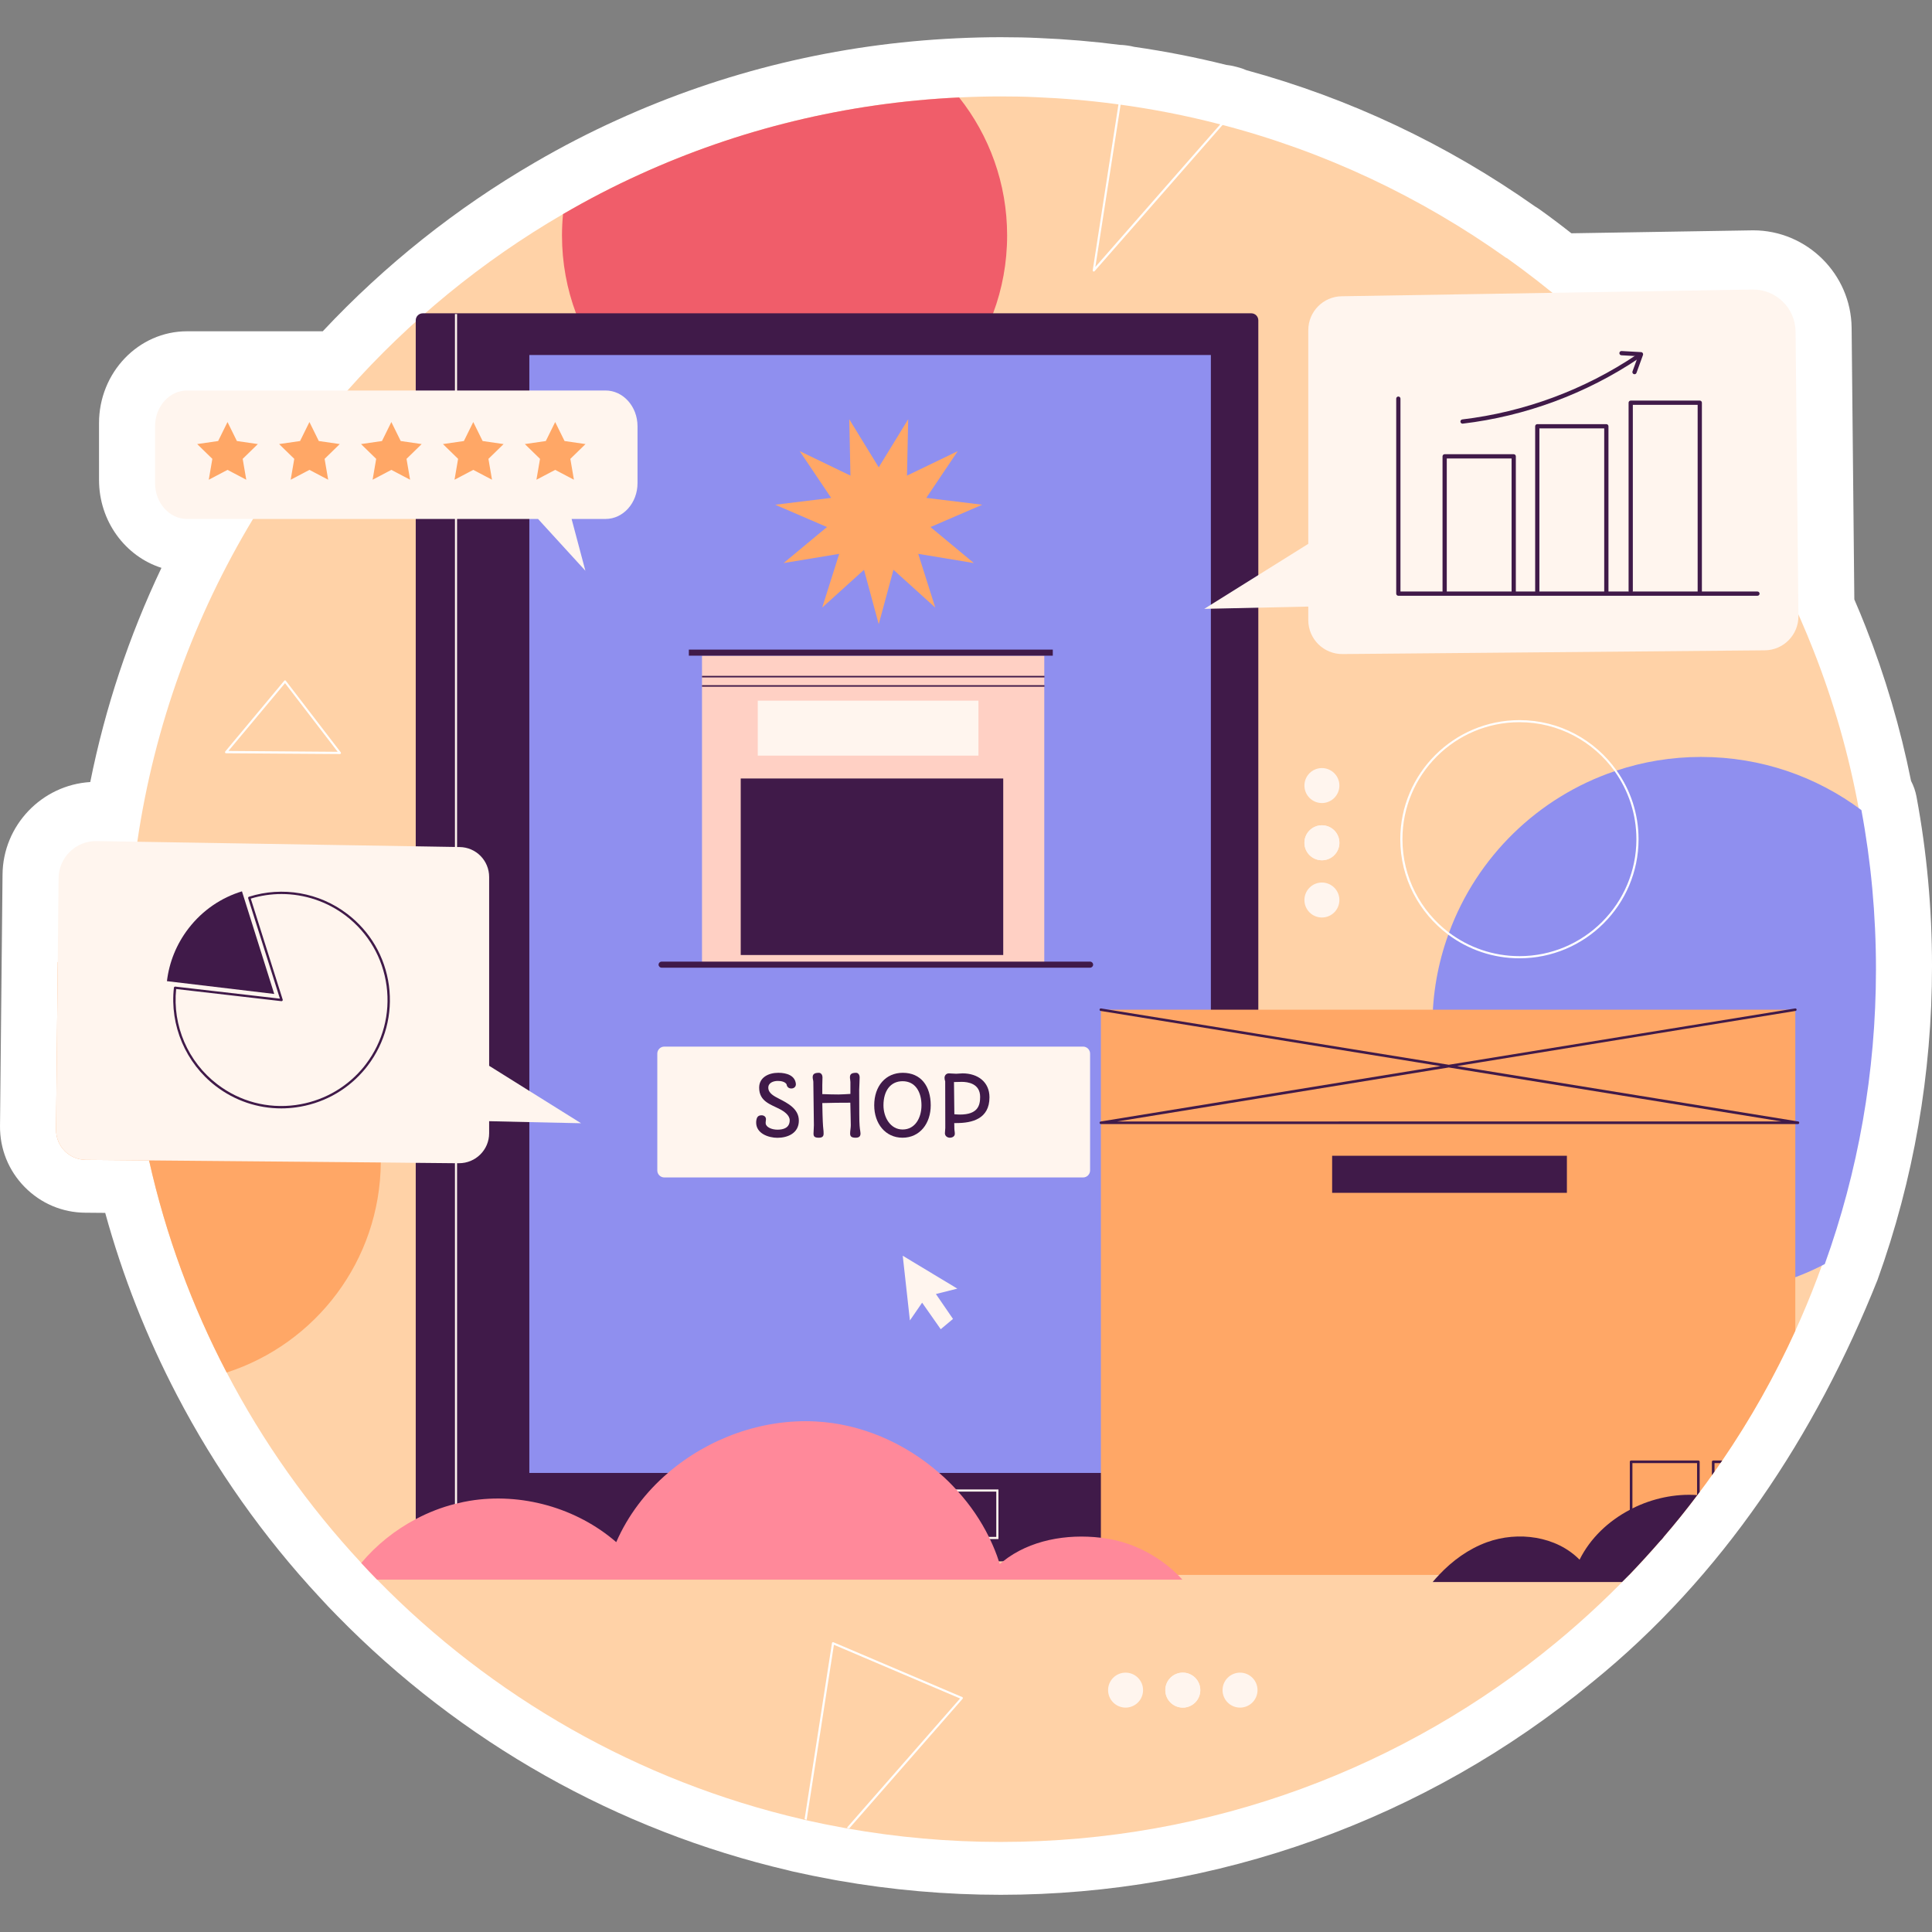
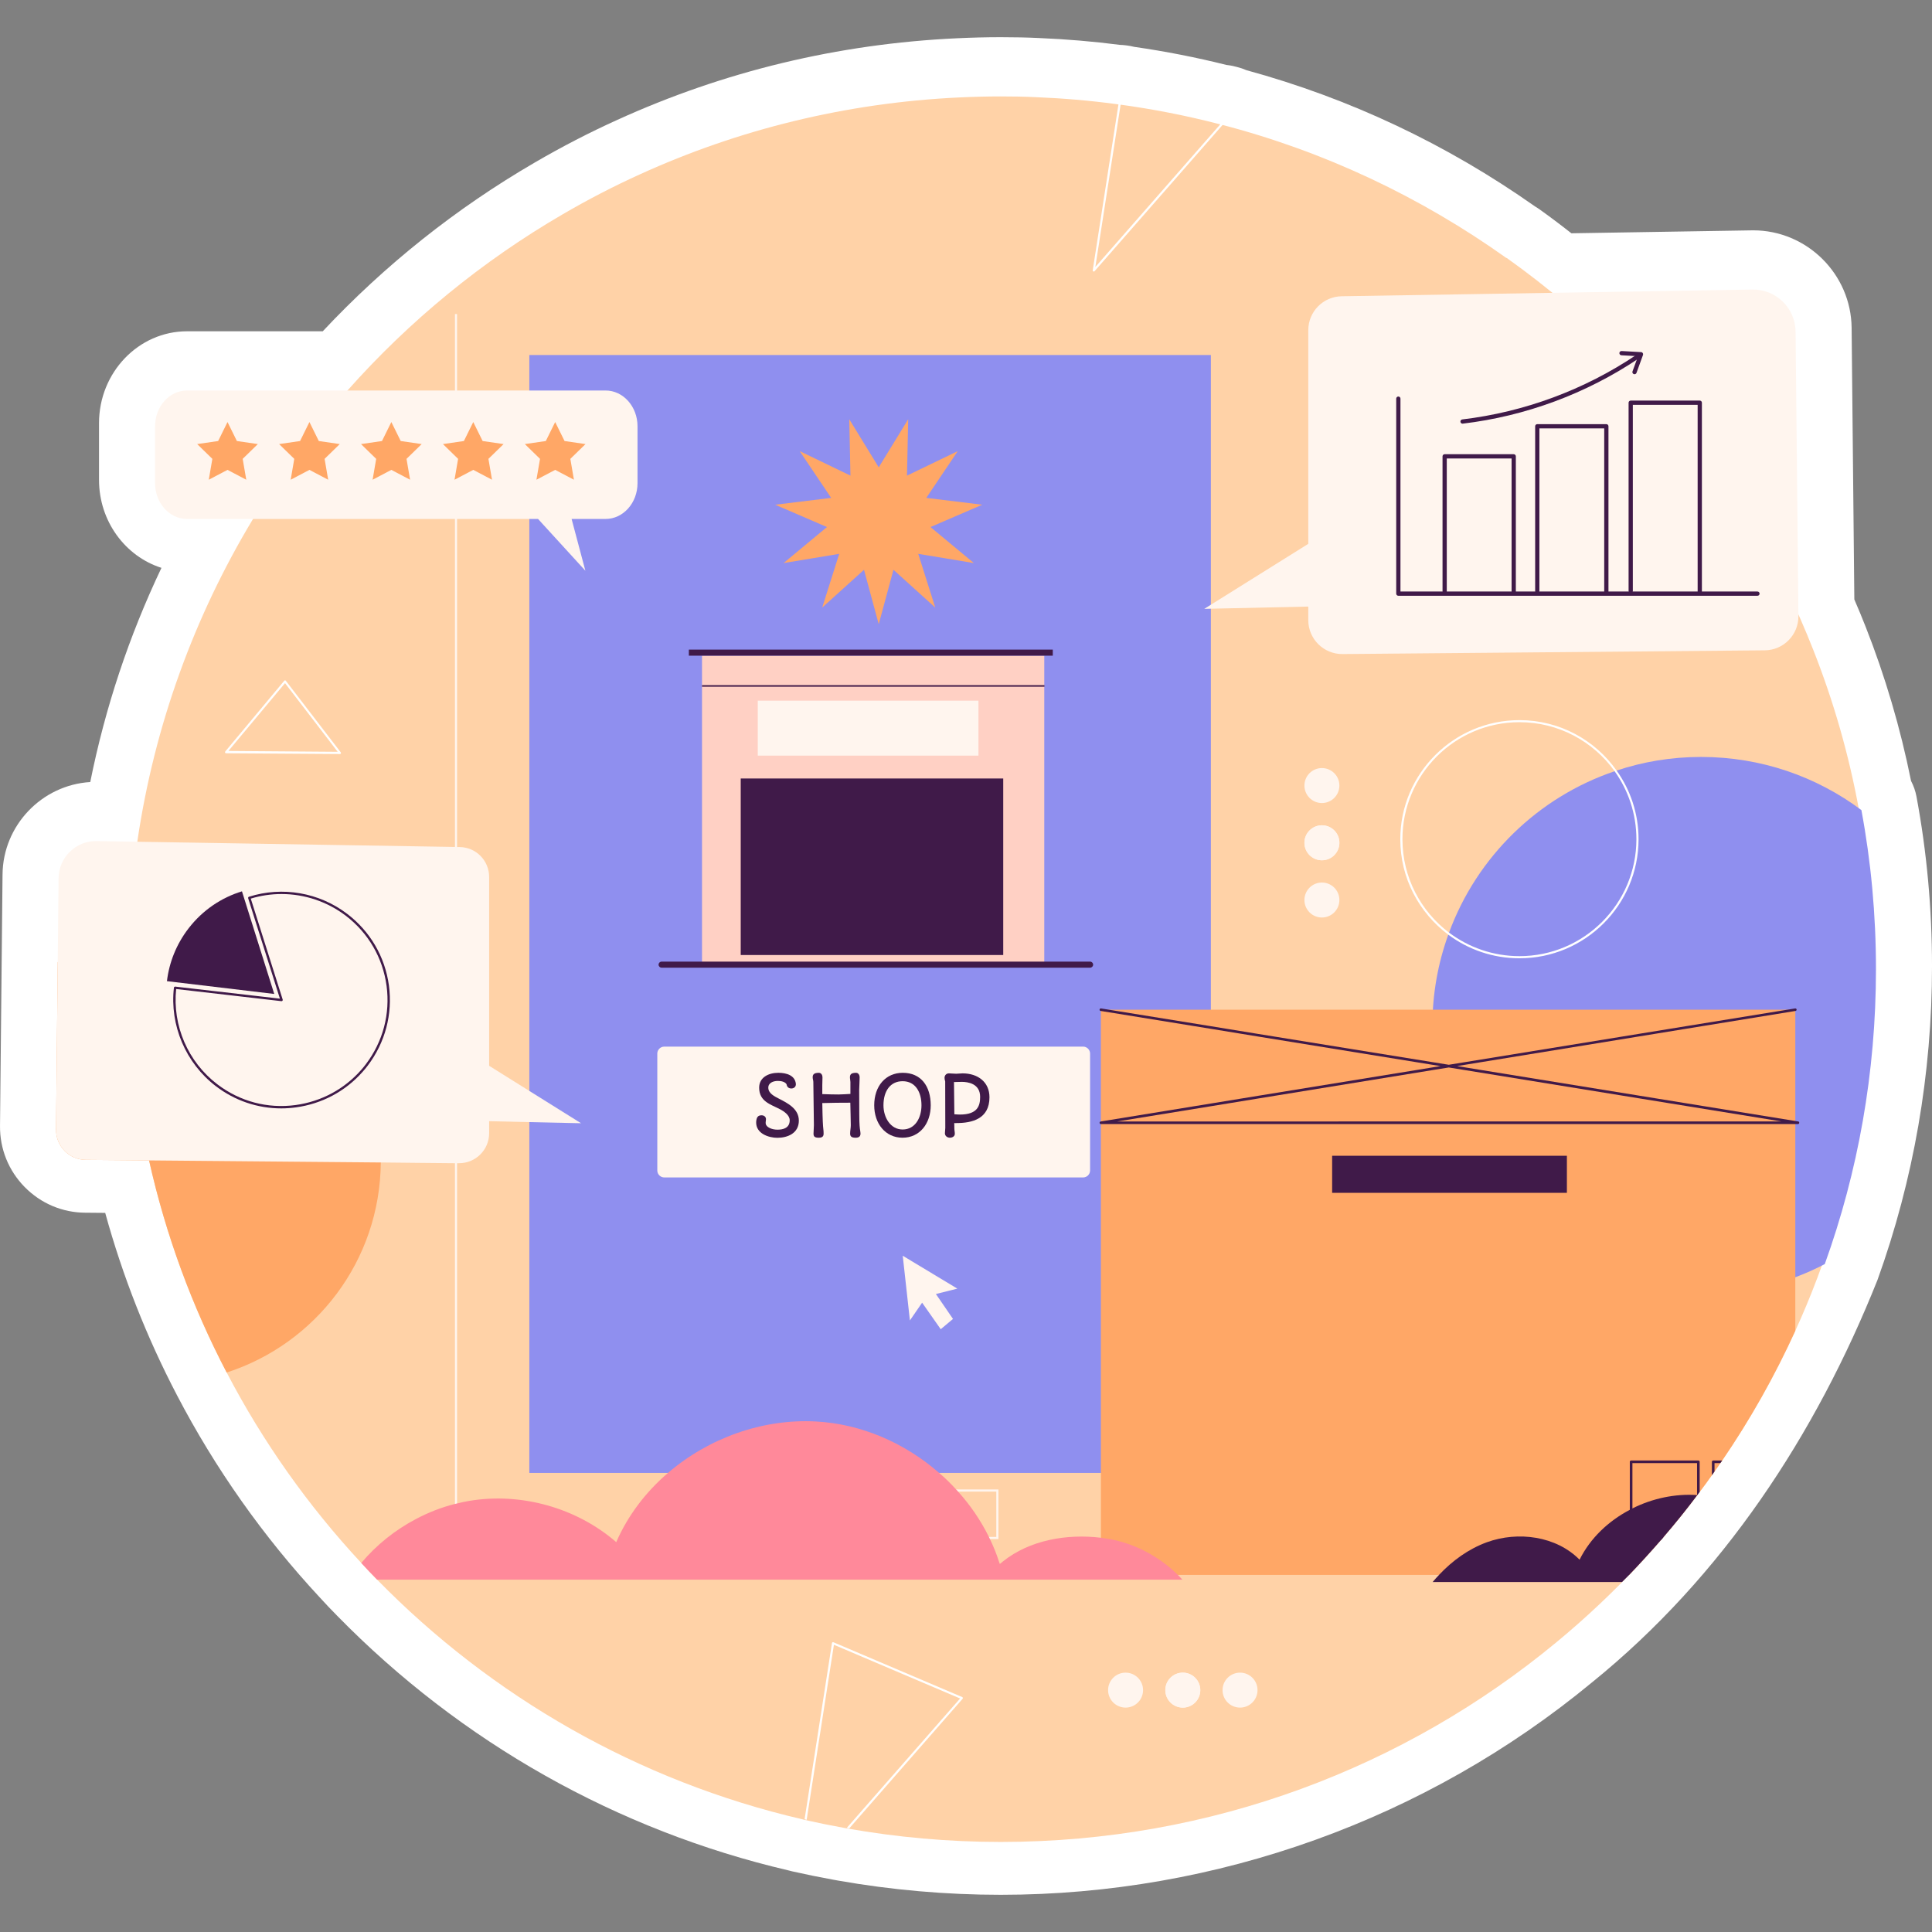
<svg xmlns="http://www.w3.org/2000/svg" version="1.1" id="Capa_1" x="0px" y="0px" viewBox="0 0 512 512" style="enable-background:new 0 0 512 512;" xml:space="preserve" width="300" height="300">
  <rect x="0" y="0" width="512" height="512" fill="#808080" stroke="none" />
  <style type="text/css">
	.st0{fill:#FFFFFF;}
	.st1{fill:#FFD2A7;}
	.st2{fill:#8F8FEF;}
	.st3{fill:#FFF5EE;}
	.st4{fill:#F05D6A;}
	.st5{fill:#FFA766;}
	.st6{fill:#401A49;}
	.st7{fill:#FFD0C4;}
	.st8{fill:#FF899A;}
</style>
  <g>
    <path class="st0" d="M265.215,502.142c-14.435,0-28.94-1.269-43.122-3.771c-0.408-0.063-0.814-0.138-1.221-0.222   c-3.681-0.669-7.377-1.421-10.993-2.236c-0.305-0.068-0.604-0.145-0.904-0.232c-45.442-10.611-86.809-33.951-119.641-67.506   c-1.559-1.586-3.116-3.203-4.619-4.868c-14.89-16.018-27.659-34.091-37.809-53.552c-8.044-15.395-14.426-31.609-19.025-48.328   l-5.286-0.046c-6.052-0.034-11.771-2.448-16.052-6.802c-4.286-4.356-6.606-10.12-6.541-16.231l0.669-66.592   c0.114-13.021,10.406-23.719,23.246-24.507c3.95-19.693,10.263-38.679,18.868-56.762c-9.565-3.038-16.543-12.33-16.543-23.289   V112.13c0-13.42,10.464-24.336,23.323-24.336h35.967c16.483-17.588,35.363-32.619,56.208-44.736   c7.145-4.163,14.464-7.946,21.74-11.236c28.314-12.903,58.606-20.2,90-21.675c4.1-0.194,7.94-0.289,11.735-0.289   c3.701,0,6.976,0.07,10.012,0.215c7.331,0.303,14.607,0.916,21.568,1.82c0.469,0.012,0.943,0.046,1.419,0.104l0.464,0.06   c0.638,0.079,1.267,0.198,1.883,0.357c8.291,1.193,16.509,2.805,24.476,4.803c0.085,0.008,0.169,0.018,0.254,0.028   c1.088,0.133,1.951,0.349,2.579,0.523c0.841,0.206,1.651,0.484,2.422,0.825c27.374,7.477,53.088,19.613,76.49,36.104   c0.375,0.217,0.74,0.452,1.093,0.702c2.719,1.934,5.545,4.055,8.559,6.424c0,0,48.089-0.783,48.169-0.783   c14.246,0,25.95,11.59,26.095,25.836l0.718,71.982c1.093,2.521,2.069,4.878,2.961,7.15c5.202,13.173,9.258,26.934,12.069,40.941   c0.679,1.296,1.17,2.698,1.443,4.162c2.729,14.621,4.112,29.728,4.112,44.901c0,28.573-4.858,56.556-14.44,83.171   c-16.385,41.066-41.063,78.666-75.668,106.669C377.979,482.148,322.334,502.142,265.215,502.142z" />
    <g>
      <g>
        <path class="st1" d="M496.518,256.855c0,27.425-4.777,53.736-13.564,78.141c-13.955,39.038-38.589,73.89-70.517,100.244     c-39.974,33.043-91.284,52.894-147.222,52.894c-13.91,0-27.548-1.237-40.79-3.589c-0.223-0.025-0.446-0.074-0.669-0.124     c-3.564-0.644-7.104-1.361-10.618-2.153c-0.173-0.049-0.346-0.099-0.545-0.149c-43.563-10.123-82.398-32.573-112.644-63.488     c-1.436-1.46-2.846-2.921-4.208-4.431c-14.034-15.098-26.063-32.053-35.667-50.468c-9.158-17.524-16.138-36.385-20.569-56.211     c-3.638-16.311-5.569-33.266-5.569-50.667c0-2.574,0.049-5.173,0.148-7.722c0.272-8.836,1.04-17.524,2.302-26.063     c4.529-30.915,15.173-59.849,30.667-85.541c3.341-5.544,6.93-10.94,10.692-16.163c1.758-2.426,3.564-4.827,5.421-7.178     c2.871-3.663,5.841-7.227,8.91-10.693c16.386-18.464,35.667-34.281,57.127-46.756c6.584-3.837,13.391-7.376,20.395-10.544     c25.964-11.831,54.528-18.96,84.576-20.371c3.663-0.173,7.326-0.272,11.039-0.272c3.119,0,6.212,0.049,9.307,0.198     c7.178,0.297,14.257,0.891,21.262,1.832c0.198,0.025,0.371,0.05,0.569,0.074c9.01,1.213,17.871,2.945,26.509,5.173     c0.198,0.025,0.421,0.099,0.619,0.149c27.598,7.153,53.092,19.281,75.69,35.37h0.099c11.039,7.846,21.361,16.658,30.816,26.286     c0.322,0.297,0.619,0.619,0.916,0.94c4.134,4.233,8.094,8.639,11.881,13.168c0.421,0.495,0.842,1.015,1.238,1.51     c6.931,8.415,13.242,17.351,18.91,26.707c0.445,0.668,0.841,1.361,1.237,2.03c3.119,5.247,6.015,10.618,8.713,16.113     c0.223,0.421,0.421,0.817,0.594,1.237c2.525,5.198,4.851,10.519,6.98,15.94c5.346,13.539,9.43,27.722,12.103,42.399     C495.206,228.341,496.518,242.449,496.518,256.855z" />
      </g>
      <g>
        <g>
          <g>
            <path class="st2" d="M497.15,256.855c0,27.425-4.777,53.736-13.564,78.141c-9.802,5.124-20.965,7.995-32.796,7.995       c-39.305,0-71.185-31.88-71.185-71.185c0-8.465,1.485-16.583,4.208-24.108c0.049-0.198,0.124-0.371,0.198-0.545       c7.376-20.073,23.563-35.89,43.885-42.771c0.173-0.074,0.346-0.149,0.52-0.173c7.03-2.352,14.554-3.613,22.375-3.613       c15.94,0,30.642,5.222,42.498,14.083C495.838,228.341,497.15,242.449,497.15,256.855z" />
          </g>
          <g>
            <path class="st0" d="M428.415,204.208c-5.693-8.094-15.123-13.366-25.741-13.366c-17.4,0-31.583,14.158-31.583,31.558       c0,10.346,5,19.529,12.722,25.296c5.272,3.936,11.806,6.262,18.861,6.262c17.4,0,31.558-14.158,31.558-31.558       C434.232,215.619,432.078,209.332,428.415,204.208z M402.674,253.39c-6.98,0-13.465-2.327-18.663-6.237       c-7.5-5.668-12.351-14.653-12.351-24.752c0-17.103,13.91-31.014,31.014-31.014c10.371,0,19.578,5.124,25.222,12.995       c3.613,5.074,5.767,11.287,5.767,18.019C433.662,239.504,419.752,253.39,402.674,253.39z" />
          </g>
          <g>
            <g>
              <path class="st3" d="M350.319,212.814c-2.559,0-4.634-2.075-4.634-4.635c0-2.559,2.075-4.634,4.634-4.634        c2.56,0,4.634,2.075,4.634,4.634C354.953,210.739,352.878,212.814,350.319,212.814z" />
            </g>
            <g>
              <path class="st3" d="M350.319,227.981c-2.559,0-4.634-2.075-4.634-4.635c0-2.559,2.075-4.634,4.634-4.634        c2.56,0,4.634,2.075,4.634,4.634C354.953,225.906,352.878,227.981,350.319,227.981z" />
            </g>
            <g>
              <path class="st3" d="M350.319,227.981c-2.559,0-4.634-2.075-4.634-4.635c0-2.559,2.075-4.634,4.634-4.634        c2.56,0,4.634,2.075,4.634,4.634C354.953,225.906,352.878,227.981,350.319,227.981z" />
            </g>
            <g>
              <path class="st3" d="M350.319,243.148c-2.559,0-4.634-2.075-4.634-4.634s2.075-4.634,4.634-4.634        c2.56,0,4.634,2.075,4.634,4.634S352.878,243.148,350.319,243.148z" />
            </g>
          </g>
        </g>
        <g>
          <path class="st0" d="M90.061,199.827h0.025c0.099,0,0.198-0.05,0.247-0.149c0.05-0.098,0.026-0.222-0.024-0.296l-14.554-18.96      c-0.049-0.074-0.124-0.124-0.198-0.124h-0.025c-0.074,0-0.149,0.049-0.198,0.099l-15.618,18.727c0,0-0.148,0.193-0.045,0.382      c0.064,0.118,0.341,0.114,0.341,0.114L90.061,199.827z M60.534,199.011l14.999-17.97l13.96,18.193L60.534,199.011z" />
        </g>
        <g>
          <path class="st0" d="M323.493,32.829l-33.217,37.919l6.708-43.092c-0.198-0.025-0.371-0.049-0.569-0.074l-6.831,44.058      c-0.025,0.124,0.049,0.247,0.149,0.297c0.049,0.025,0.099,0.025,0.124,0.025c0.074,0,0.173-0.025,0.223-0.099l34.033-38.884      C323.914,32.928,323.691,32.854,323.493,32.829z" />
        </g>
        <g>
          <path class="st0" d="M255.006,449.744l-34.133-14.529c-0.074-0.025-0.173-0.025-0.247,0c-0.074,0.049-0.124,0.124-0.148,0.223      l-7.253,46.681c0.198,0.049,0.372,0.099,0.545,0.149l7.227-46.385l33.439,14.232l-30.048,34.306      c0.223,0.049,0.445,0.099,0.668,0.124l30.048-34.355c0.049-0.074,0.074-0.148,0.074-0.247      C255.154,449.867,255.08,449.793,255.006,449.744z" />
        </g>
        <g>
          <g>
            <path class="st3" d="M302.922,447.901c0,2.56-2.075,4.634-4.634,4.634c-2.56,0-4.634-2.075-4.634-4.634       s2.075-4.634,4.634-4.634S302.922,445.341,302.922,447.901z" />
          </g>
          <g>
            <path class="st3" d="M318.089,447.901c0,2.56-2.075,4.634-4.634,4.634c-2.56,0-4.634-2.075-4.634-4.634       s2.075-4.634,4.634-4.634C316.014,443.267,318.089,445.341,318.089,447.901z" />
          </g>
          <g>
            <path class="st3" d="M318.089,447.901c0,2.56-2.075,4.634-4.634,4.634c-2.56,0-4.634-2.075-4.634-4.634       s2.075-4.634,4.634-4.634C316.014,443.267,318.089,445.341,318.089,447.901z" />
          </g>
          <g>
            <path class="st3" d="M333.256,447.901c0,2.56-2.075,4.634-4.634,4.634c-2.56,0-4.634-2.075-4.634-4.634       s2.075-4.634,4.634-4.634S333.256,445.341,333.256,447.901z" />
          </g>
        </g>
      </g>
      <g>
-         <path class="st4" d="M266.898,62.407c0,7.252-1.312,14.208-3.713,20.618c-1.46,3.911-3.316,7.623-5.519,11.064     c-4.406,6.906-10.173,12.821-16.98,17.351c-0.099,0.074-0.198,0.149-0.322,0.223c-3.539,2.352-7.351,4.307-11.386,5.842     c-1.213,0.47-2.475,0.916-3.737,1.312c-3.342,1.015-6.807,1.757-10.371,2.153c-0.619,0.099-1.238,0.148-1.856,0.198     c-1.683,0.149-3.391,0.223-5.099,0.223c-20.915,0-39.281-10.891-49.751-27.301c-2.203-3.44-4.059-7.153-5.519-11.064     c-2.401-6.411-3.713-13.366-3.713-20.618c0-1.906,0.099-3.787,0.272-5.668c6.584-3.837,13.391-7.376,20.395-10.544     c25.964-11.831,54.528-18.96,84.576-20.371C262.146,35.873,266.898,48.595,266.898,62.407z" />
-       </g>
+         </g>
      <g>
        <path class="st5" d="M100.914,307.596v0.47c-0.198,26.063-17.277,48.068-40.84,55.666c-9.158-17.524-16.138-36.385-20.569-56.211     l-16.781-0.149c-4.381-0.025-7.92-3.614-7.871-8.02l0.446-44.379c5.767-2.945,12.103-4.95,18.786-5.841     c2.574-0.346,5.198-0.52,7.846-0.52c2.054,0,4.084,0.099,6.089,0.297c8.019,0.842,15.569,3.267,22.301,6.98     c0.446,0.248,0.891,0.495,1.337,0.767c0.272,0.148,0.52,0.297,0.792,0.445c10.222,6.188,18.39,15.396,23.316,26.385     c0.099,0.198,0.198,0.421,0.272,0.619C99.182,291.309,100.914,299.254,100.914,307.596z" />
      </g>
      <g>
        <g>
-           <path class="st6" d="M331.605,413.775H112.038c-1.028,0-1.862-0.834-1.862-1.862V84.893c0-1.028,0.834-1.862,1.862-1.862      h219.567c1.028,0,1.862,0.834,1.862,1.862v327.02C333.467,412.942,332.633,413.775,331.605,413.775z" />
-         </g>
+           </g>
        <g>
          <rect x="120.566" y="83.221" class="st3" width="0.561" height="329.792" />
        </g>
        <g>
          <rect x="140.279" y="94.082" class="st2" width="180.614" height="296.26" />
        </g>
        <g>
          <polygon class="st5" points="232.872,123.843 240.68,111.107 240.364,126.043 253.819,119.551 245.478,131.945 260.307,133.757       246.589,139.674 258.084,149.216 243.345,146.777 247.857,161.019 236.776,150.999 232.872,165.419 228.967,150.999       217.887,161.019 222.398,146.777 207.659,149.216 219.154,139.674 205.437,133.757 220.266,131.945 211.924,119.551       225.379,126.043 225.063,111.107     " />
        </g>
        <g>
          <path class="st3" d="M287.023,312.037h-110.97c-1.028,0-1.862-0.834-1.862-1.862v-30.951c0-1.028,0.834-1.862,1.862-1.862      h110.97c1.028,0,1.862,0.834,1.862,1.862v30.951C288.885,311.204,288.051,312.037,287.023,312.037z" />
        </g>
        <g>
          <g>
            <g>
              <rect x="186.039" y="173.778" class="st7" width="90.704" height="81.675" />
            </g>
            <g>
              <rect x="182.551" y="172.153" class="st6" width="96.449" height="1.607" />
            </g>
            <g>
-               <rect x="186.039" y="179.117" class="st6" width="90.757" height="0.404" />
-             </g>
+               </g>
            <g>
              <rect x="186.039" y="181.58" class="st6" width="90.757" height="0.403" />
            </g>
            <g>
              <rect x="200.815" y="185.68" class="st3" width="58.485" height="14.57" />
            </g>
            <g>
              <rect x="196.3" y="206.308" class="st6" width="69.567" height="46.78" />
            </g>
          </g>
          <g>
            <path class="st6" d="M288.886,256.447H175.333c-0.445,0-0.805-0.36-0.805-0.804c0-0.444,0.36-0.804,0.805-0.804h113.552       c0.445,0,0.805,0.36,0.805,0.804C289.691,256.087,289.331,256.447,288.886,256.447z" />
          </g>
        </g>
        <g>
          <g>
            <g>
              <path class="st6" d="M206.43,291.16c-1.238-0.644-2.822-1.411-2.822-2.921c0-1.287,1.337-1.782,2.525-1.782        c0.866,0,1.881,0.198,2.302,0.866c0.074,0.52,0.396,1.139,1.287,1.139c0.619,0,1.262-0.421,1.188-1.238        c-0.223-2.178-2.376-2.921-4.653-2.921c-2.574,0-5.074,1.213-5.074,3.935c0,3.663,3.045,4.431,5.47,5.693        c1.139,0.594,2.624,1.609,2.624,2.945c0,2.055-1.708,2.5-3.242,2.5c-1.535,0-3.02-0.668-3.119-1.633        c-0.05-0.396,0.074-0.767,0.074-1.139c0-0.643-0.52-1.039-1.164-1.039c-1.04,0-1.361,0.619-1.436,1.782        c-0.099,3.069,3.317,4.183,5.619,4.183c2.698,0,5.693-1.188,5.693-4.554C211.702,293.809,208.683,292.324,206.43,291.16z" />
            </g>
          </g>
          <g>
            <g>
              <path class="st6" d="M227.964,299.675c-0.099-0.569-0.247-1.535-0.247-4.431c0-2.5-0.025-4.455-0.025-6.41        c0.025-1.213,0.124-2.277,0.124-3.366c0-0.421-0.247-1.163-0.94-1.163c-1.312,0-1.633,0.446-1.633,1.188        c0,0.421,0.124,0.841,0.124,1.238v3.168c-1.139,0.049-2.153,0.148-3.168,0.148c-1.485,0-2.822-0.049-4.282-0.099v-2.376        c0-0.841,0.049-1.485,0.049-2.104c0-0.545-0.322-1.163-0.965-1.163c-1.287,0-1.633,0.446-1.633,1.188        c0,0.446,0.173,0.841,0.173,1.238c0.124,10.049,0.149,10.742,0.149,11.435c0,0.817-0.099,1.51-0.099,2.252        c0,0.718,0.247,1.089,1.386,1.089c1.04,0,1.287-0.445,1.287-1.089c0-0.52-0.025-0.841-0.074-1.213        c-0.099-0.817-0.198-2.277-0.272-6.881c1.931-0.049,5.396-0.124,7.425-0.099c0.025,2.203,0.124,4.059,0.124,5.94        c0,0.767-0.173,1.485-0.173,2.227c0,0.743,0.322,1.114,1.46,1.114c1.015,0,1.287-0.47,1.287-1.114        C228.038,300.145,227.989,299.923,227.964,299.675z" />
            </g>
          </g>
          <g>
            <g>
              <path class="st6" d="M239.251,284.304c-4.554,0-7.574,3.515-7.574,8.613c0,4.827,2.945,8.589,7.5,8.589        c4.579,0,7.475-3.762,7.475-8.589C246.651,287.819,244.052,284.304,239.251,284.304z M239.201,299.328        c-3.218,0-5.074-3.193-5.074-6.411c0-3.836,1.856-6.386,5.074-6.386c3.44,0,5,2.945,5,6.386        C244.201,296.135,242.592,299.328,239.201,299.328z" />
            </g>
          </g>
          <g>
            <g>
              <path class="st6" d="M255.092,284.453c-0.619,0-1.139,0.099-1.683,0.099c-0.693,0-1.312-0.099-1.931-0.099        c-0.767,0-1.163,0.594-1.163,1.188c0,0.297,0.074,0.718,0.173,0.916l0.025,12.326c0,0.52-0.099,0.965-0.099,1.436        c0,0.743,0.644,1.188,1.337,1.188c0.52,0,1.287-0.297,1.287-1.039c0-0.52-0.124-0.965-0.124-1.436        c0-0.322-0.025-0.396-0.025-1.411c0.247,0.025,0.346,0.025,0.619,0c4.084,0,8.713-1.089,8.713-6.831        C262.22,286.73,259.126,284.453,255.092,284.453z M254.399,295.368c-0.223,0-0.916-0.025-1.485-0.075        c-0.025-1.559-0.025-2.945-0.099-8.539c0.743-0.025,1.411-0.05,2.054-0.05c1.584,0,4.876,0.421,4.876,3.985        C259.745,292.918,259.176,295.368,254.399,295.368z" />
            </g>
          </g>
        </g>
        <g>
          <polygon class="st3" points="239.235,332.785 241.133,349.932 244.373,345.224 249.303,352.254 252.553,349.531       248.024,342.926 253.707,341.502     " />
        </g>
        <g>
          <path class="st3" d="M206.876,394.721v13.143h57.72v-13.143H206.876z M264.027,407.295H207.42V395.29h56.607V407.295z" />
        </g>
      </g>
      <g>
        <g>
          <path class="st5" d="M475.776,267.572v85.096c-5.495,12.054-11.98,23.563-19.38,34.38c-0.149,0.248-0.322,0.47-0.495,0.693      c-0.47,0.742-0.99,1.485-1.534,2.203c-0.198,0.322-0.446,0.668-0.693,0.99c-1.039,1.485-2.129,2.97-3.242,4.431      c-0.173,0.272-0.396,0.569-0.619,0.841c-0.025,0.049-0.05,0.074-0.074,0.099c-2.846,3.787-5.817,7.475-8.91,11.064      c-0.198,0.247-0.396,0.47-0.619,0.718c-2.747,3.168-5.569,6.262-8.465,9.282H291.749V267.572H475.776z" />
        </g>
        <g>
          <path class="st6" d="M476.544,297.2l-0.767-0.124l-89.65-14.554l89.65-14.604h0.049c0.173-0.025,0.322-0.198,0.297-0.396      c-0.049-0.198-0.223-0.322-0.421-0.272l-1.98,0.322l-89.774,14.603l-4.307-0.693l-46.187-7.475l-12.574-2.055l-27.078-4.381      l-1.98-0.322c-0.198-0.05-0.371,0.074-0.421,0.272c-0.025,0.198,0.099,0.371,0.297,0.396h0.049l29.133,4.728l12.574,2.054      l46.285,7.5l2.03,0.322l-1.955,0.322l-46.36,7.549l-12.574,2.055l-29.133,4.752h-0.049c-0.173,0.025-0.297,0.173-0.297,0.372      c0.025,0.173,0.173,0.322,0.346,0.322h184.721c0.198,0,0.346-0.149,0.346-0.322C476.841,297.373,476.717,297.224,476.544,297.2z       M296.08,297.2l24.801-4.034l12.574-2.055l46.484-7.574l4.01-0.644l88.189,14.306H296.08V297.2z" />
        </g>
        <g>
          <path class="st6" d="M450.084,387.048h-17.821c-0.198,0-0.346,0.149-0.346,0.346v20.346c0,0.173,0.148,0.346,0.346,0.346h7.945      c0.223-0.247,0.421-0.47,0.619-0.718h-8.218V387.74h17.128v8.564c0.025-0.025,0.05-0.049,0.074-0.099      c0.223-0.272,0.446-0.569,0.619-0.841v-7.97C450.431,387.196,450.282,387.048,450.084,387.048z" />
        </g>
        <g>
          <path class="st6" d="M454.02,387.048c-0.198,0-0.347,0.149-0.347,0.346v3.54c0.247-0.322,0.495-0.668,0.693-0.99v-2.203h1.534      c0.173-0.223,0.346-0.446,0.495-0.693L454.02,387.048L454.02,387.048z" />
        </g>
        <rect x="353.03" y="306.29" class="st6" width="62.214" height="9.823" />
      </g>
      <g>
        <g>
          <path class="st3" d="M160.476,103.486H49.565c-4.679,0-8.472,4.247-8.472,9.486v15.07c0,5.239,3.793,9.486,8.472,9.486h93.023      l12.542,13.724l-3.651-13.724h8.998c4.679,0,8.472-4.247,8.472-9.486v-15.07C168.948,107.733,165.155,103.486,160.476,103.486z" />
        </g>
        <g>
          <g>
            <polygon class="st5" points="60.294,111.844 62.778,116.877 68.333,117.684 64.314,121.602 65.262,127.134 60.294,124.522        55.326,127.134 56.275,121.602 52.256,117.684 57.81,116.877      " />
          </g>
          <g>
            <polygon class="st5" points="82.003,111.844 84.487,116.877 90.042,117.684 86.022,121.602 86.971,127.134 82.003,124.522        77.035,127.134 77.984,121.602 73.965,117.684 79.519,116.877      " />
          </g>
          <g>
            <polygon class="st5" points="103.712,111.844 106.196,116.877 111.75,117.684 107.731,121.602 108.68,127.134 103.712,124.522        98.744,127.134 99.692,121.602 95.673,117.684 101.228,116.877      " />
          </g>
          <g>
            <polygon class="st5" points="125.42,111.844 127.904,116.877 133.459,117.684 129.44,121.602 130.388,127.134 125.42,124.522        120.452,127.134 121.401,121.602 117.382,117.684 122.936,116.877      " />
          </g>
          <g>
            <polygon class="st5" points="147.129,111.844 149.613,116.877 155.167,117.684 151.148,121.602 152.097,127.134        147.129,124.522 142.161,127.134 143.11,121.602 139.09,117.684 144.645,116.877      " />
          </g>
        </g>
      </g>
      <g>
        <path class="st8" d="M313.357,418.631H99.949c-1.436-1.46-2.846-2.921-4.208-4.431c3.985-4.752,8.935-8.713,14.43-11.609     c3.292-1.757,6.782-3.119,10.395-4.034c0.198-0.05,0.371-0.099,0.569-0.124c1.089-0.272,2.178-0.52,3.267-0.693     c13.737-2.277,28.39,1.832,38.909,10.94c3.094-7.104,7.871-13.341,13.712-18.341c10.693-9.208,24.999-14.381,39.132-13.638     c12.054,0.619,23.663,5.693,32.722,13.638c1.609,1.361,3.094,2.822,4.505,4.381c0.198,0.198,0.371,0.371,0.52,0.57     c3.267,3.614,6.015,7.648,8.168,12.004c0.099,0.198,0.198,0.371,0.272,0.569c0.916,1.906,1.733,3.886,2.376,5.916     c0.099,0.223,0.173,0.47,0.248,0.693c0.272-0.247,0.544-0.47,0.841-0.693c7.054-5.643,16.881-7.351,25.94-6.262     c0.569,0.074,1.114,0.148,1.683,0.247c5.198,0.817,10.173,2.945,14.455,6.015c1.51,1.089,2.945,2.277,4.258,3.589     C312.565,417.789,312.961,418.21,313.357,418.631z" />
      </g>
      <g>
        <path class="st6" d="M449.812,396.206c-0.025,0.049-0.05,0.074-0.074,0.099c-2.846,3.787-5.817,7.475-8.91,11.064     c-0.198,0.247-0.396,0.47-0.619,0.718c-2.747,3.168-5.569,6.262-8.465,9.282c-0.619,0.644-1.237,1.263-1.881,1.881h-50.196     c0.545-0.643,1.089-1.262,1.683-1.881c3.564-3.787,7.821-6.881,12.697-8.663c8.267-2.995,18.366-1.634,24.554,4.629     c2.846-5.718,7.648-10.247,13.316-13.217c0.223-0.148,0.446-0.247,0.693-0.371c5.272-2.649,11.287-3.936,17.128-3.539h0.074     V396.206z" />
      </g>
      <g>
        <g>
          <path class="st3" d="M475.846,87.867c-0.062-6.239-5.191-11.234-11.43-11.133l-108.858,1.777c-4.911,0.08-8.85,4.084-8.85,8.996      v56.618l-27.566,17.229l27.566-0.606v3.589c0,5,4.077,9.041,9.077,8.997l111.897-0.989c4.973-0.044,8.967-4.114,8.917-9.087      L475.846,87.867z" />
        </g>
        <g>
          <g>
            <path class="st6" d="M465.744,157.884h-95.17c-0.31,0-0.562-0.251-0.562-0.562v-51.676c0-0.311,0.253-0.562,0.562-0.562       c0.31,0,0.562,0.251,0.562,0.562v51.114h94.607c0.31,0,0.562,0.252,0.562,0.562       C466.307,157.632,466.054,157.884,465.744,157.884z" />
          </g>
          <g>
            <path class="st6" d="M401.149,157.669c-0.31,0-0.562-0.251-0.562-0.562v-35.611H383.41v35.264c0,0.311-0.253,0.562-0.562,0.562       c-0.31,0-0.562-0.252-0.562-0.562v-35.826c0-0.311,0.253-0.562,0.562-0.562h18.302c0.31,0,0.562,0.252,0.562,0.562v36.174       C401.711,157.417,401.459,157.669,401.149,157.669z" />
          </g>
          <g>
            <path class="st6" d="M425.696,157.669c-0.31,0-0.562-0.251-0.562-0.562v-43.578h-17.177v43.154       c0,0.311-0.253,0.562-0.562,0.562c-0.31,0-0.562-0.252-0.562-0.562v-43.716c0-0.311,0.253-0.562,0.562-0.562h18.302       c0.31,0,0.562,0.252,0.562,0.562v44.14C426.258,157.417,426.006,157.669,425.696,157.669z" />
          </g>
          <g>
            <path class="st6" d="M450.458,157.669c-0.31,0-0.562-0.251-0.562-0.562v-49.822h-17.177v49.338       c0,0.311-0.253,0.562-0.562,0.562s-0.562-0.251-0.562-0.562v-49.9c0-0.311,0.253-0.562,0.562-0.562h18.302       c0.31,0,0.562,0.252,0.562,0.562v50.384C451.02,157.417,450.768,157.669,450.458,157.669z" />
          </g>
          <g>
            <path class="st6" d="M387.589,112.273c-0.281,0-0.525-0.21-0.558-0.497c-0.037-0.308,0.182-0.588,0.492-0.624       c16.428-1.949,32.371-7.856,46.1-17.081c0.257-0.175,0.606-0.106,0.78,0.153c0.173,0.258,0.105,0.607-0.151,0.781       c-13.878,9.323-29.99,15.294-46.597,17.263C387.633,112.272,387.611,112.273,387.589,112.273z" />
          </g>
          <g>
            <path class="st6" d="M433.16,99.174c-0.064,0-0.13-0.011-0.191-0.034c-0.292-0.105-0.444-0.429-0.338-0.72l1.465-4.025       l-4.411-0.246c-0.31-0.018-0.547-0.282-0.531-0.592c0.017-0.311,0.285-0.556,0.593-0.531l5.166,0.288       c0.178,0.01,0.34,0.103,0.439,0.252c0.097,0.148,0.119,0.335,0.059,0.502l-1.722,4.737       C433.606,99.033,433.391,99.174,433.16,99.174z" />
          </g>
        </g>
      </g>
      <g>
        <g>
          <g>
            <path class="st3" d="M153.982,297.67l-13.712-0.297l-10.643-0.247v3.193c0,4.406-3.589,7.97-8.019,7.945h-1.04l-10.395-0.099       l-9.257-0.099l-61.409-0.544l-16.781-0.149c-4.381-0.025-7.92-3.614-7.871-8.02l0.446-44.379l0.223-22.227       c0.05-5.52,4.579-9.95,10.099-9.851l10.767,0.173l73.784,1.213l10.395,0.173l0.569,0.025h0.668       c4.356,0.049,7.822,3.589,7.822,7.945v50.023l10.643,6.658L153.982,297.67z" />
          </g>
        </g>
        <g>
          <g>
            <path class="st6" d="M103.068,261.162c-1.039-7.599-4.95-14.331-11.064-18.984c-7.401-5.643-17.153-7.351-26.039-4.529       c-0.149,0.05-0.247,0.223-0.198,0.396l5.891,18.613l2.525,7.995l-27.746-3.193c-0.149,0-0.322,0.099-0.347,0.272       c-1.139,10,3.119,19.999,11.113,26.113c5.049,3.861,11.089,5.891,17.351,5.891c1.287,0,2.599-0.099,3.886-0.272       c6.856-0.941,13.044-4.232,17.598-9.356c0.495-0.545,0.965-1.114,1.411-1.708C102.078,276.309,104.083,268.76,103.068,261.162z        M96.954,282.027c-0.371,0.495-0.767,0.99-1.188,1.461c-4.48,5.124-10.594,8.415-17.4,9.356       c-7.45,1.015-14.801-0.94-20.767-5.495c-7.772-5.916-11.93-15.544-10.915-25.247l27.895,3.218c0.099,0,0.223-0.025,0.272-0.124       c0.074-0.074,0.099-0.173,0.074-0.272l-2.475-7.822l-5.99-18.96c2.673-0.817,5.421-1.213,8.143-1.213       c6.089,0,12.079,1.98,17.029,5.742c5.965,4.554,9.802,11.138,10.816,18.588C103.439,268.686,101.484,276.062,96.954,282.027z" />
          </g>
        </g>
        <g>
          <path class="st6" d="M64.122,236.213l8.555,27.197l-28.436-3.393c0.585-4.928,2.476-9.769,5.731-13.991      C53.71,241.178,58.688,237.87,64.122,236.213z" />
        </g>
      </g>
    </g>
  </g>
</svg>